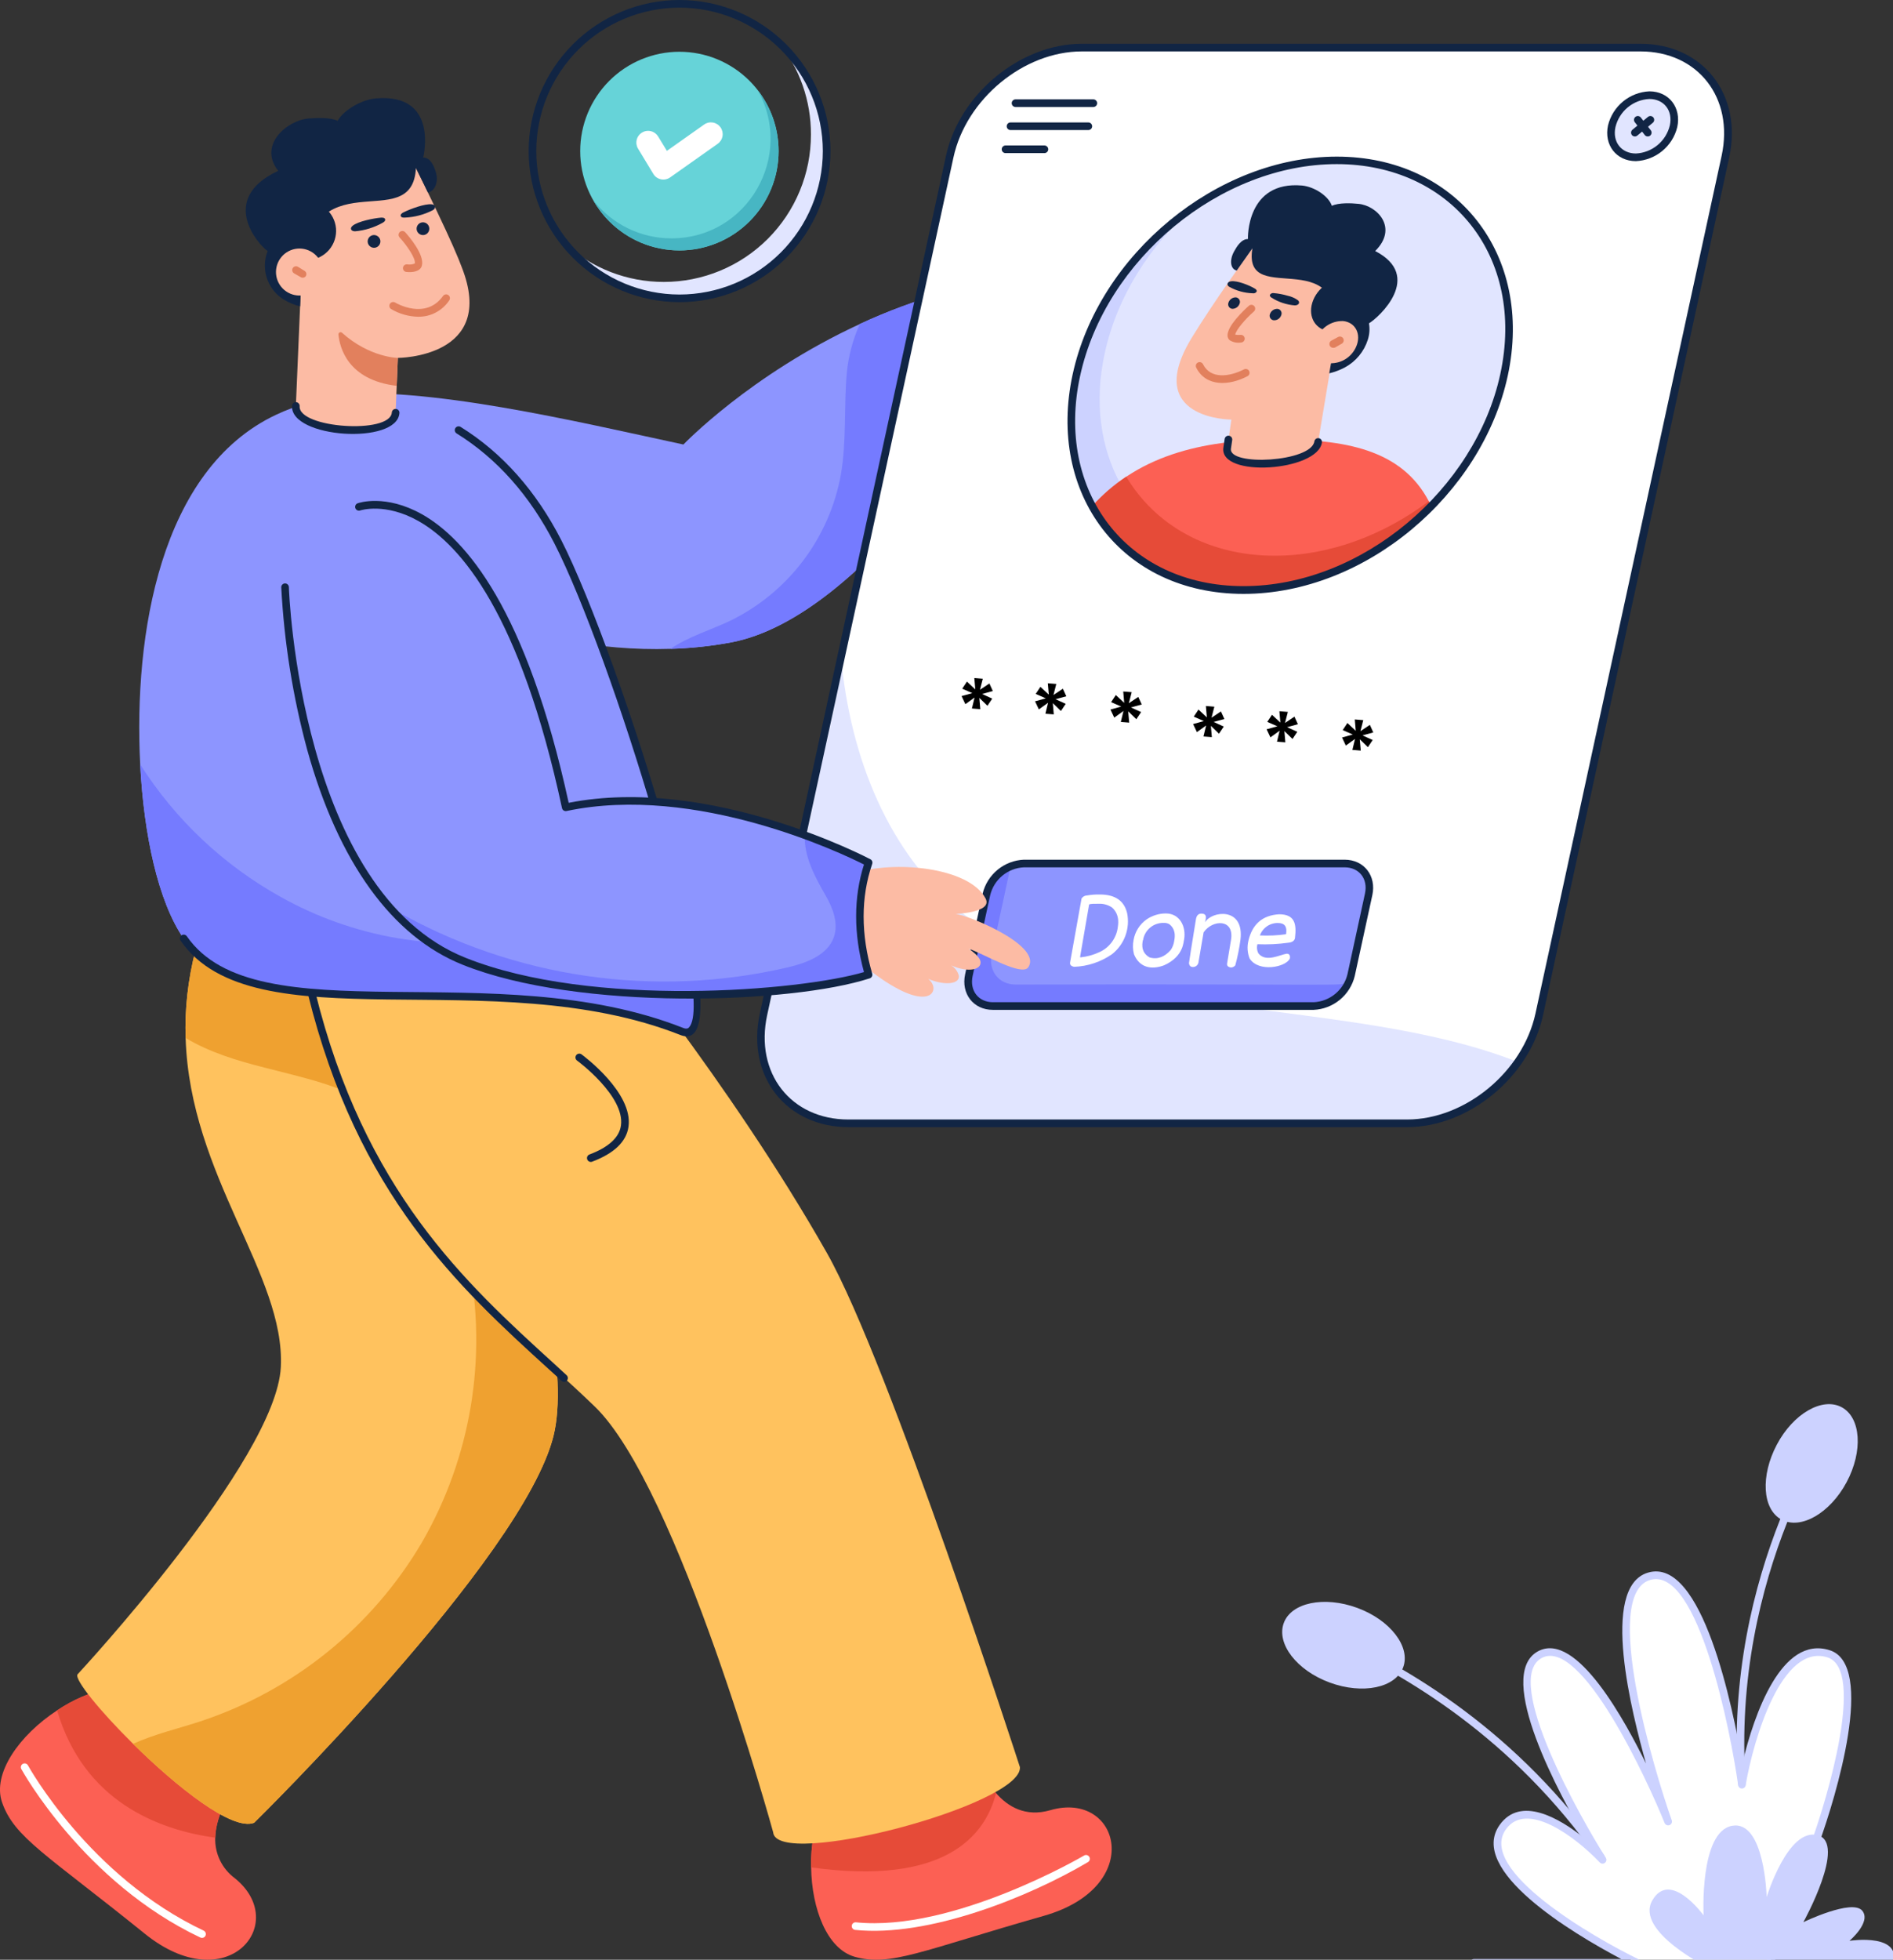
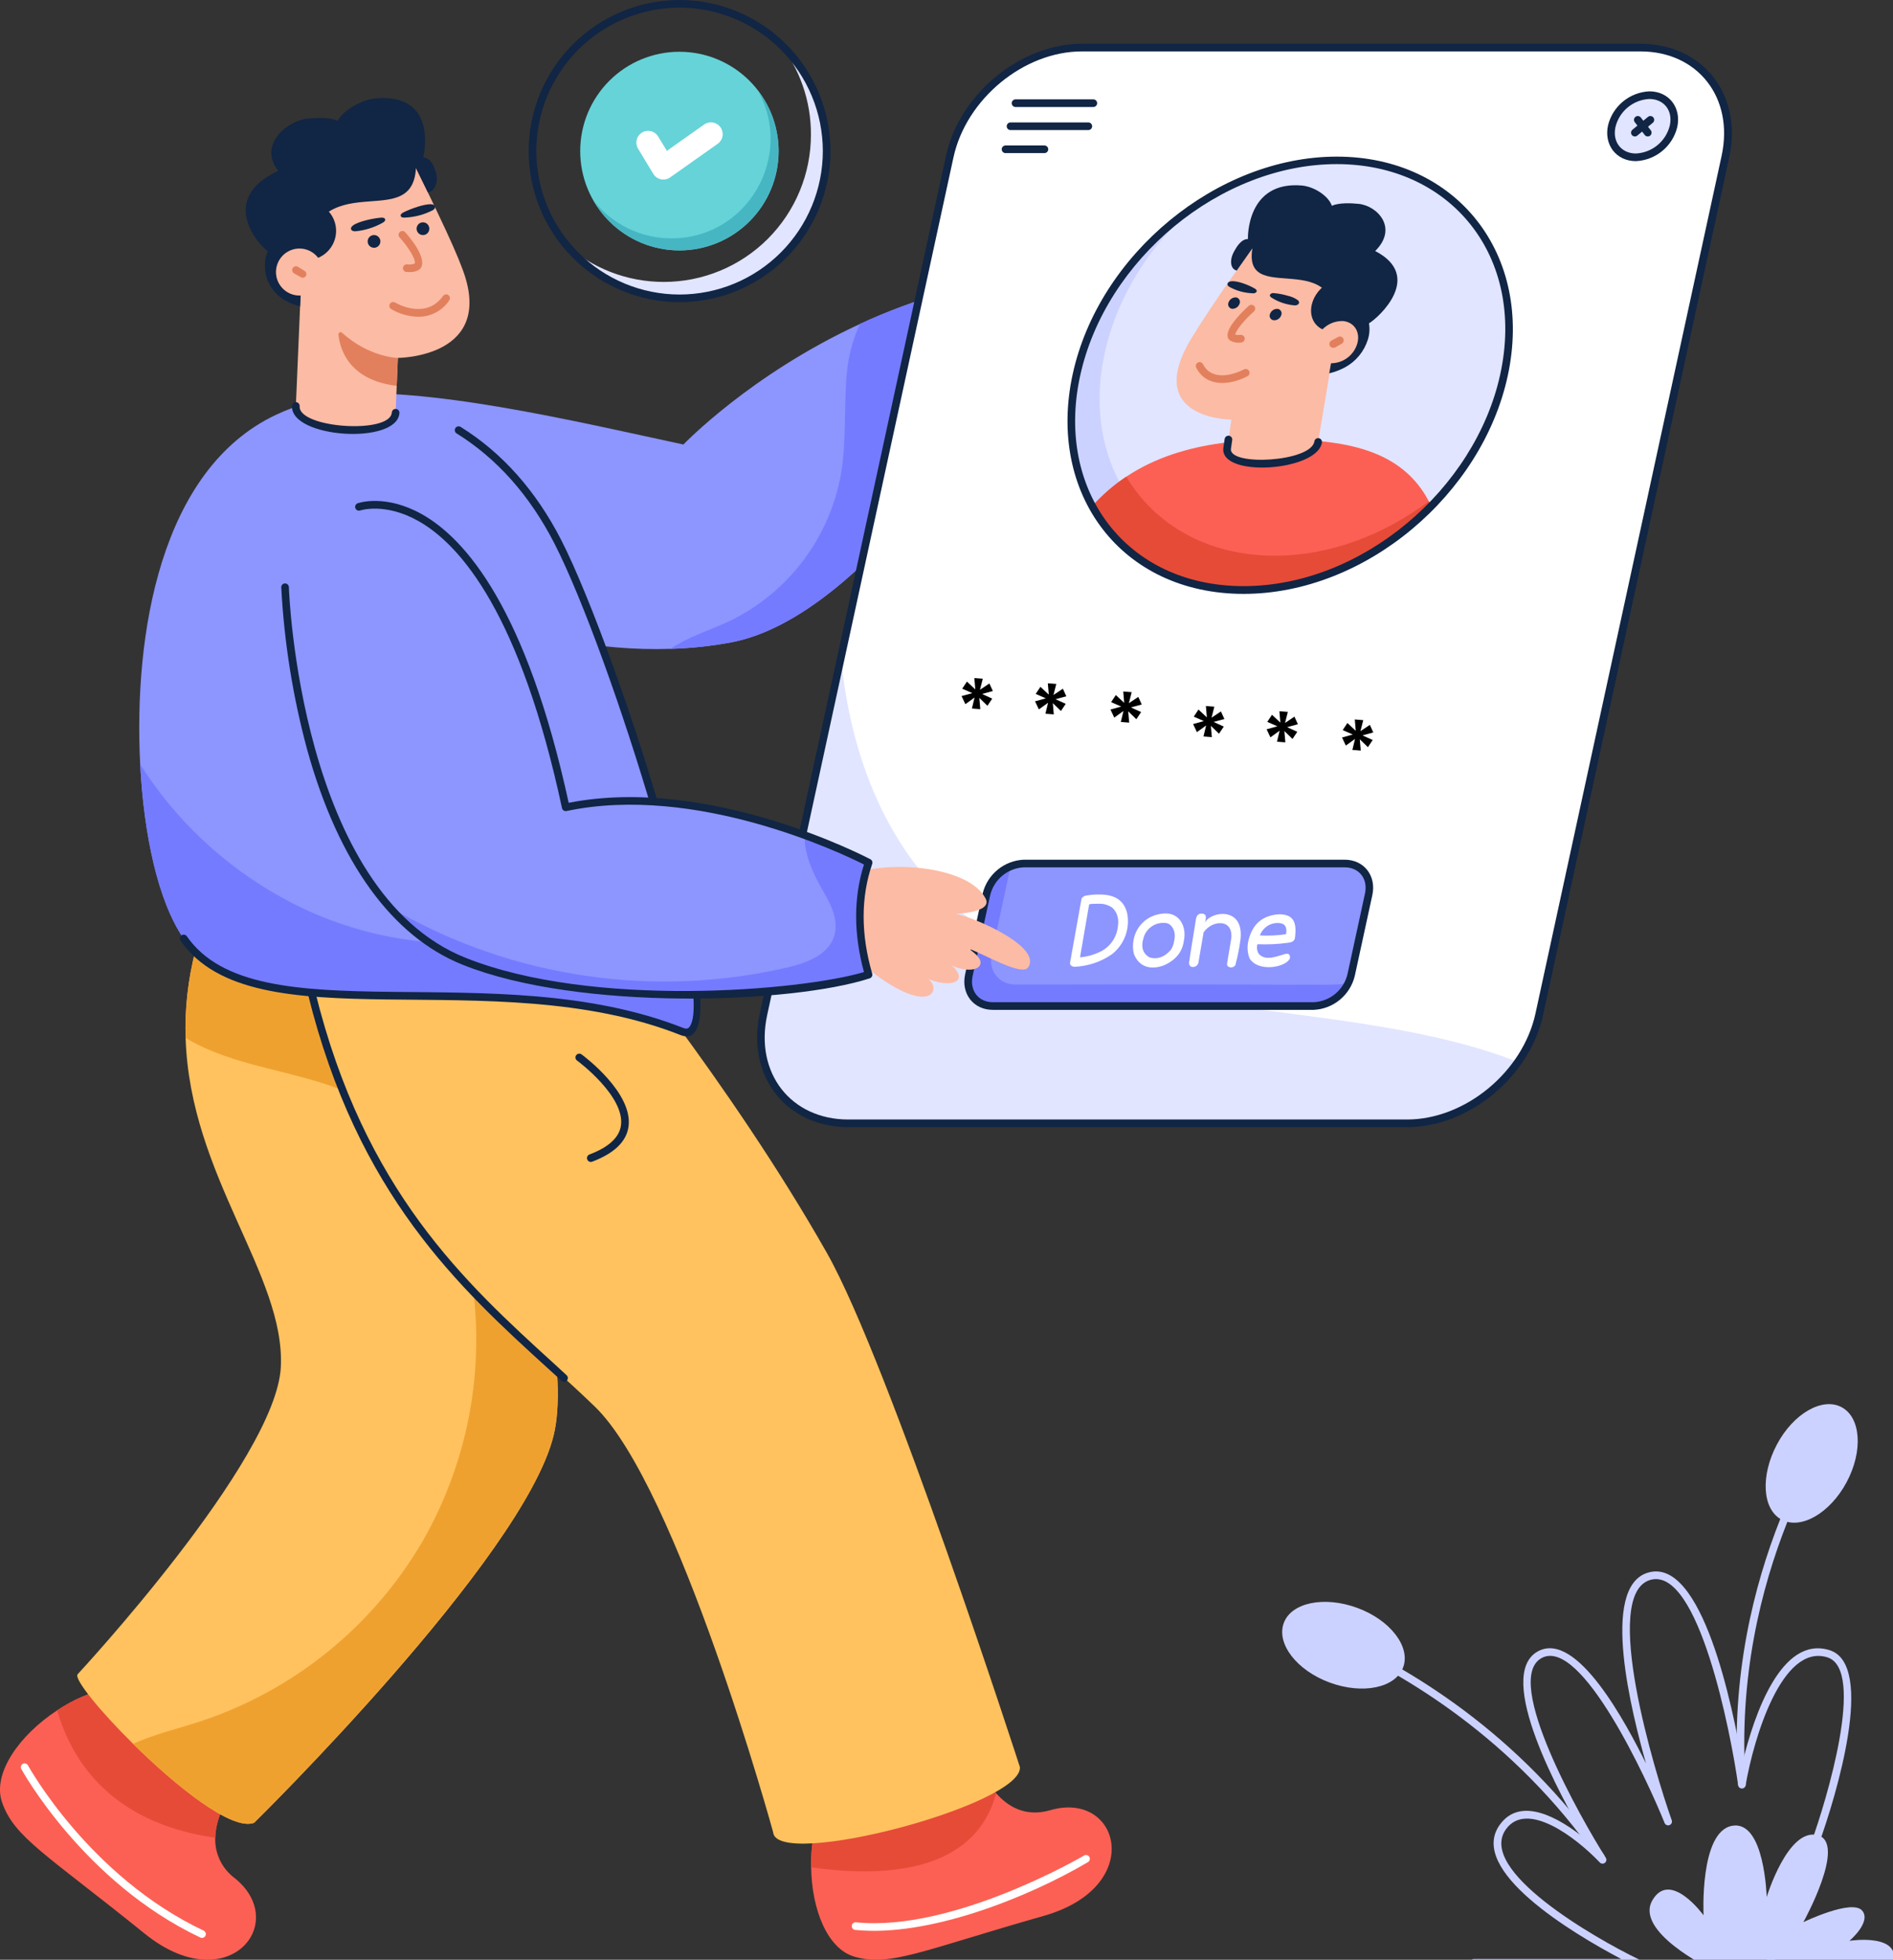
<svg xmlns="http://www.w3.org/2000/svg" width="375" height="388" viewBox="0 0 375 388" fill="none">
  <rect x="0" y="0" width="375" height="388" fill="#333333" stroke="none" />
  <g clip-path="url(#clip0_1287_3579)">
    <path d="M199.398 75.376C199.398 75.376 172.187 122.178 144.643 127.223C140.74 127.938 136.788 128.353 132.821 128.464C103.978 129.409 79.011 115.697 79.011 115.697L65.625 78.175C84.159 76.269 114.068 83.424 135.384 88.007C135.384 88.007 148.634 74.151 170.335 64.152C175.841 61.602 181.541 59.493 187.38 57.844C187.932 65.589 193.26 72.177 199.398 75.376Z" fill="#8D95FF" />
    <path d="M199.397 75.376C199.397 75.376 172.186 122.178 144.642 127.223C140.739 127.938 136.787 128.353 132.82 128.464C136.396 126.028 140.681 124.78 144.612 122.92C150.29 120.16 155.238 116.099 159.055 111.067C162.871 106.036 165.448 100.174 166.577 93.96C167.719 87.334 167.159 80.535 167.749 73.826C168.076 70.477 168.95 67.204 170.334 64.137C175.84 61.587 181.539 59.478 187.379 57.829C187.93 65.589 193.259 72.177 199.397 75.376Z" fill="#757BFF" />
    <path d="M169.261 387.395C176.351 389.452 182.73 386.139 206.774 379.31C227.054 373.539 221.816 354.404 208.067 358.389C203.108 359.827 199.601 357.633 197.318 355.016C195.793 353.215 194.604 351.152 193.811 348.928L163.055 356.937C161.381 360.983 160.572 365.334 160.682 369.712C160.81 378.016 163.871 385.822 169.261 387.395Z" fill="#FC6054" />
    <path d="M160.682 369.712C187.197 373.403 195.164 363.472 197.318 355.016C195.793 353.215 194.604 351.152 193.811 348.928L163.055 356.937C161.381 360.983 160.572 365.335 160.682 369.712Z" fill="#E64B38" />
    <path d="M169.405 382.093C169.207 382.072 169.025 381.974 168.899 381.819C168.773 381.665 168.713 381.467 168.732 381.269C168.741 381.169 168.77 381.072 168.817 380.984C168.864 380.896 168.928 380.818 169.006 380.755C169.083 380.691 169.172 380.644 169.268 380.615C169.364 380.587 169.464 380.577 169.563 380.588C188.74 382.57 214.5 367.518 214.757 367.367C214.929 367.265 215.135 367.235 215.329 367.285C215.523 367.335 215.69 367.459 215.792 367.632C215.894 367.804 215.924 368.01 215.874 368.205C215.825 368.399 215.7 368.566 215.528 368.668C203.676 375.664 183.902 383.583 169.405 382.093Z" fill="white" />
    <path d="M0.401 356.816C2.804 363.797 9.191 367.11 28.64 382.812C45.042 396.078 57.642 380.754 46.463 371.814C45.229 370.893 44.236 369.685 43.57 368.296C42.904 366.906 42.584 365.375 42.639 363.835C42.759 359.002 45.964 354.706 45.964 354.706L21.686 334.179C17.978 334.999 14.457 336.51 11.308 338.634C3.825 343.527 -1.549 351.136 0.401 356.816Z" fill="#FC6054" />
    <path d="M11.309 338.634C16.6 356.612 31.256 362.262 42.639 363.835C42.76 359.002 45.965 354.706 45.965 354.706L21.687 334.179C17.978 334.999 14.458 336.51 11.309 338.634Z" fill="#E64B38" />
    <path d="M39.697 383.606C16.613 372.707 4.338 350.463 4.217 350.236C4.123 350.061 4.101 349.855 4.158 349.663C4.215 349.472 4.345 349.311 4.519 349.215C4.695 349.121 4.901 349.1 5.092 349.156C5.283 349.213 5.444 349.343 5.54 349.518C5.661 349.737 17.717 371.557 40.347 382.237C40.527 382.323 40.666 382.478 40.732 382.666C40.799 382.855 40.788 383.062 40.703 383.243C40.617 383.424 40.464 383.564 40.275 383.632C40.087 383.701 39.879 383.691 39.697 383.606Z" fill="white" />
    <path d="M109.645 284.284C103.598 308.607 50.34 360.885 50.34 360.885C46.009 362.572 34.92 353.7 26.364 345.252C19.833 338.8 14.769 332.591 15.343 331.517C15.343 331.517 54.724 289.162 55.631 270.647C56.523 252.344 37.619 232.876 36.772 205.534C36.424 194.454 39.04 182.088 47.18 167.952L88.972 193.811C88.972 193.811 115.533 260.595 109.645 284.284Z" fill="#FFC25E" />
    <path d="M109.646 284.284C103.6 308.607 50.341 360.885 50.341 360.885C46.01 362.572 34.922 353.7 26.365 345.252C30.583 343.338 35.163 342.28 39.578 340.842C58.059 334.766 73.696 322.165 83.569 305.393C93.317 288.548 96.603 268.728 92.813 249.636C90.364 237.535 84.552 225.494 74.121 218.967C67.628 214.905 59.956 213.324 52.533 211.403C47.084 210.027 41.543 208.378 36.773 205.496C36.426 194.416 39.041 182.05 47.182 167.914L88.974 193.773C88.974 193.773 115.535 260.595 109.646 284.284Z" fill="#EFA130" />
    <path d="M118.18 182.284C118.18 182.284 144.575 214.156 163.819 248.086C176.17 269.891 202.043 349.858 202.043 349.858C202.633 357.331 153.751 370.234 153.162 362.761C153.162 362.761 134.356 294.426 117.832 278.483C96.714 258.062 66.434 238.45 58.119 177.361L118.18 182.284Z" fill="#FFC25E" />
    <path d="M111.762 273.589C111.248 273.589 111.255 273.309 108.791 271.146C90.99 254.953 70.809 236.589 60.975 196.7C60.927 196.506 60.958 196.3 61.062 196.128C61.165 195.957 61.333 195.833 61.527 195.785C61.721 195.737 61.927 195.768 62.098 195.872C62.27 195.975 62.393 196.143 62.441 196.337C72.169 235.78 92.162 253.977 109.804 270.027L112.268 272.296C112.373 272.4 112.445 272.532 112.476 272.677C112.506 272.821 112.494 272.972 112.44 273.109C112.386 273.247 112.293 273.366 112.173 273.451C112.052 273.536 111.909 273.584 111.762 273.589Z" fill="#112544" />
    <path d="M135.058 204.203C97.786 189.5 50.477 206.139 36.372 185.801C31.323 178.503 28.488 165.259 27.77 151.335C26.463 125.703 31.686 92.969 54.672 82.123C70.862 74.469 95.126 77.229 110.507 107.286C119.631 125.121 135.013 172.392 137.666 193.705C138.588 201.087 137.983 205.383 135.058 204.203Z" fill="#8D95FF" />
    <path d="M135.057 204.203C97.785 189.5 50.476 206.139 36.371 185.801C31.322 178.503 28.488 165.259 27.77 151.335C34.706 162.251 44.257 171.262 55.555 177.55C62.706 181.558 70.487 184.32 78.564 185.718C97.385 188.91 117.604 184.962 135.14 192.487C136.002 192.858 136.841 193.244 137.665 193.705C138.587 201.087 137.982 205.383 135.057 204.203Z" fill="#757BFF" />
    <path d="M134.786 204.914C97.575 190.226 50.189 207.069 35.767 186.232C35.654 186.068 35.609 185.865 35.645 185.668C35.68 185.471 35.792 185.296 35.956 185.181C36.038 185.123 36.13 185.083 36.228 185.061C36.326 185.039 36.427 185.037 36.525 185.055C36.623 185.072 36.717 185.109 36.801 185.163C36.885 185.218 36.958 185.288 37.015 185.37C50.771 205.232 98.081 188.796 135.353 203.522C136.109 203.817 136.381 203.522 136.502 203.401C142.05 197.275 121.082 129.598 109.85 107.642C104.975 98.119 98.444 90.768 90.447 85.806C90.362 85.754 90.289 85.685 90.231 85.604C90.173 85.523 90.132 85.432 90.109 85.335C90.087 85.238 90.084 85.137 90.1 85.039C90.117 84.941 90.152 84.847 90.205 84.763C90.257 84.678 90.326 84.605 90.407 84.547C90.488 84.489 90.579 84.447 90.676 84.425C90.773 84.402 90.874 84.399 90.972 84.416C91.07 84.432 91.164 84.468 91.248 84.52C99.479 89.633 106.191 97.181 111.195 106.953C122.639 129.333 148.664 210.397 134.786 204.914Z" fill="#112544" />
    <path d="M116.328 229.54C116.259 229.354 116.267 229.147 116.349 228.966C116.431 228.785 116.581 228.643 116.767 228.572C120.546 227.15 122.678 225.214 123.01 222.832C123.819 217.015 114.408 210.027 114.31 209.974C114.23 209.915 114.161 209.842 114.109 209.757C114.057 209.672 114.023 209.577 114.007 209.479C113.992 209.381 113.996 209.28 114.019 209.183C114.043 209.087 114.085 208.995 114.144 208.915C114.202 208.834 114.276 208.766 114.361 208.714C114.446 208.662 114.54 208.627 114.638 208.612C114.737 208.596 114.837 208.6 114.934 208.624C115.031 208.647 115.122 208.69 115.202 208.749C115.625 209.059 125.437 216.35 124.507 223.051C124.099 226.031 121.672 228.345 117.296 230.002C117.202 230.035 117.103 230.05 117.003 230.045C116.904 230.04 116.806 230.015 116.716 229.972C116.626 229.929 116.546 229.869 116.479 229.795C116.413 229.721 116.361 229.634 116.328 229.54Z" fill="#112544" />
    <path d="M58.61 80.376L59.661 55.644L59.616 50.765C62.972 49.827 58.013 42.657 58.051 39.125C60.084 37.529 68.633 39.08 68.414 36.304C68.354 35.628 68.209 34.962 67.983 34.322C68.752 34.424 69.53 34.441 70.304 34.375C72.386 34.241 74.365 33.416 75.927 32.031C76.344 32.737 76.952 33.312 77.681 33.688C78.41 34.063 79.23 34.226 80.047 34.156C80.897 34.085 81.707 33.764 82.375 33.233C82.375 33.233 85.632 39.761 88.331 45.607C89.299 47.687 90.19 49.699 90.84 51.287C91.09 51.885 91.286 52.429 91.468 52.891C98.558 70.838 78.815 70.861 78.815 70.861L78.369 81.715C78.006 87.1 58.248 85.761 58.61 80.376Z" fill="#FCBBA4" />
    <path d="M57.854 80.323C57.868 80.123 57.96 79.938 58.11 79.806C58.26 79.674 58.456 79.607 58.656 79.619C58.855 79.633 59.041 79.725 59.172 79.875C59.304 80.025 59.371 80.222 59.358 80.421C59.064 84.778 77.326 86.018 77.62 81.662C77.634 81.462 77.726 81.276 77.876 81.144C78.026 81.013 78.222 80.946 78.421 80.958C78.521 80.965 78.618 80.991 78.707 81.035C78.796 81.08 78.876 81.141 78.941 81.217C79.006 81.292 79.056 81.379 79.088 81.474C79.119 81.568 79.132 81.668 79.124 81.767C78.694 88.151 57.416 86.767 57.854 80.323Z" fill="#112544" />
    <path d="M66.879 23.93C68.111 21.737 71.701 19.718 74.438 19.483C86.977 18.394 83.886 31.032 83.833 31.191C85.277 31.191 85.919 32.817 86.29 33.914C86.955 35.881 86.222 37.832 84.778 38.112L82.397 33.233C81.679 47.309 60.568 29.913 59.66 55.629L59.449 60.658C58.335 60.379 57.268 59.938 56.282 59.35C55.22 58.71 54.325 57.829 53.668 56.777C53.011 55.726 52.612 54.534 52.502 53.299C52.389 52.077 52.568 50.846 53.024 49.706C51.112 48.421 43.198 39.36 55.118 33.823C51.066 28.718 56.879 23.825 61.089 23.462C62.722 23.333 65.564 23.22 66.879 23.93Z" fill="#112544" />
    <path d="M75.345 47.626C75.388 47.958 75.298 48.293 75.096 48.56C74.894 48.826 74.595 49.001 74.264 49.048C73.932 49.092 73.597 49.002 73.331 48.8C73.065 48.597 72.89 48.298 72.843 47.967C72.799 47.635 72.889 47.3 73.091 47.034C73.293 46.767 73.593 46.592 73.924 46.545C74.255 46.502 74.59 46.591 74.856 46.794C75.122 46.996 75.298 47.295 75.345 47.626Z" fill="#112544" />
    <path d="M75.489 43.088C75.799 43.088 76.2 43.088 76.29 43.406C76.381 43.724 76.064 43.958 75.791 44.109C74.114 45.051 72.257 45.626 70.342 45.796C69.51 45.796 69.231 45.176 69.888 44.669C70.962 43.822 73.97 43.217 75.489 43.088Z" fill="#112544" />
    <path d="M85.042 45.168C85.071 45.501 84.968 45.832 84.754 46.089C84.54 46.345 84.233 46.507 83.9 46.537C83.567 46.565 83.236 46.459 82.98 46.244C82.724 46.029 82.563 45.721 82.532 45.388C82.518 45.222 82.536 45.056 82.586 44.897C82.636 44.739 82.716 44.592 82.823 44.465C82.93 44.338 83.06 44.233 83.208 44.156C83.355 44.08 83.516 44.033 83.681 44.019C84.014 43.992 84.344 44.097 84.599 44.312C84.853 44.528 85.013 44.836 85.042 45.168Z" fill="#112544" />
    <path d="M79.902 42.06C79.622 42.203 79.305 42.446 79.38 42.748C79.456 43.051 79.864 43.104 80.174 43.081C82.099 43.007 83.985 42.514 85.7 41.636C86.455 41.235 86.327 40.524 85.495 40.449C84.135 40.313 81.263 41.371 79.902 42.06Z" fill="#112544" />
    <path d="M66.561 45.214C66.625 45.972 66.539 46.736 66.308 47.461C66.076 48.187 65.704 48.859 65.213 49.44C64.721 50.021 64.12 50.499 63.443 50.847C62.767 51.196 62.028 51.407 61.27 51.469C59.744 51.601 58.229 51.121 57.056 50.135C55.884 49.15 55.151 47.739 55.019 46.212C54.955 45.453 55.041 44.69 55.272 43.965C55.503 43.239 55.875 42.567 56.367 41.986C56.858 41.405 57.46 40.926 58.136 40.578C58.813 40.23 59.551 40.019 60.31 39.957C61.835 39.825 63.351 40.305 64.523 41.29C65.695 42.276 66.428 43.687 66.561 45.214Z" fill="#112544" />
    <path d="M63.954 53.458C64.007 54.067 63.939 54.68 63.755 55.263C63.571 55.846 63.274 56.386 62.881 56.854C62.487 57.322 62.006 57.708 61.464 57.989C60.922 58.271 60.329 58.443 59.721 58.495C58.492 58.6 57.272 58.213 56.329 57.419C55.385 56.625 54.794 55.489 54.687 54.26C54.582 53.03 54.969 51.809 55.762 50.865C56.556 49.921 57.691 49.33 58.92 49.222C59.528 49.169 60.141 49.237 60.724 49.421C61.306 49.605 61.846 49.903 62.314 50.296C62.781 50.69 63.167 51.171 63.448 51.714C63.73 52.256 63.901 52.849 63.954 53.458Z" fill="#FCBBA4" />
    <path d="M80.499 53.843C80.4 53.833 80.304 53.803 80.217 53.756C80.13 53.709 80.053 53.644 79.99 53.567C79.928 53.49 79.881 53.401 79.853 53.306C79.825 53.21 79.816 53.11 79.826 53.011C79.837 52.913 79.866 52.817 79.914 52.73C79.961 52.642 80.025 52.565 80.102 52.502C80.18 52.44 80.268 52.393 80.364 52.365C80.459 52.337 80.559 52.328 80.658 52.338C81.167 52.422 81.69 52.365 82.169 52.172C82.419 51.196 80.537 48.496 79.146 46.999C79.012 46.85 78.942 46.654 78.952 46.455C78.962 46.255 79.051 46.067 79.199 45.932C79.272 45.865 79.359 45.812 79.453 45.779C79.547 45.745 79.647 45.73 79.746 45.735C79.846 45.739 79.944 45.764 80.034 45.807C80.124 45.85 80.205 45.911 80.272 45.985C80.922 46.704 84.165 50.425 83.568 52.611C83.243 53.783 81.678 53.972 80.499 53.843Z" fill="#E2805D" />
    <path d="M82.821 62.708C80.945 62.67 79.109 62.149 77.492 61.195C77.323 61.092 77.201 60.926 77.153 60.733C77.105 60.541 77.135 60.337 77.235 60.166C77.285 60.08 77.352 60.005 77.431 59.945C77.51 59.885 77.6 59.84 77.697 59.815C77.793 59.79 77.893 59.784 77.992 59.797C78.09 59.811 78.185 59.844 78.271 59.894C78.513 60.045 84.318 63.411 87.764 58.601C87.88 58.438 88.055 58.327 88.252 58.293C88.449 58.259 88.651 58.304 88.815 58.419C88.896 58.477 88.965 58.551 89.018 58.635C89.071 58.72 89.106 58.814 89.122 58.913C89.138 59.011 89.135 59.112 89.112 59.209C89.089 59.306 89.047 59.397 88.989 59.478C88.313 60.49 87.394 61.316 86.317 61.88C85.239 62.445 84.037 62.729 82.821 62.708Z" fill="#E2805D" />
    <path d="M59.578 54.872L58.247 54.116C58.162 54.064 58.088 53.996 58.029 53.915C57.971 53.834 57.929 53.743 57.906 53.646C57.882 53.549 57.879 53.448 57.894 53.35C57.91 53.251 57.945 53.157 57.998 53.072C58.05 52.987 58.119 52.914 58.2 52.856C58.281 52.798 58.372 52.757 58.469 52.734C58.566 52.712 58.666 52.709 58.765 52.725C58.863 52.742 58.957 52.777 59.041 52.83L60.341 53.632C60.51 53.738 60.63 53.906 60.675 54.1C60.72 54.294 60.687 54.498 60.583 54.668C60.472 54.822 60.306 54.929 60.12 54.967C59.934 55.005 59.74 54.971 59.578 54.872Z" fill="#E2805D" />
    <path d="M78.814 70.861C78.814 70.861 73.228 70.8 67.748 65.877C67.684 65.82 67.605 65.784 67.521 65.773C67.437 65.762 67.351 65.777 67.275 65.815C67.2 65.853 67.137 65.914 67.096 65.988C67.055 66.063 67.037 66.148 67.045 66.232C67.294 68.804 68.889 75.255 78.594 76.39L78.814 70.861Z" fill="#E2805D" />
    <path d="M188.136 31.017L151.265 200.845C148.679 212.765 156.2 222.438 168.067 222.438H278.764C290.593 222.438 302.347 212.795 304.94 200.845L341.811 31.055C344.403 19.135 336.875 9.462 325.008 9.462H214.319C202.444 9.424 190.728 19.098 188.136 31.017Z" fill="white" />
    <path d="M166.609 130.173L151.265 200.845C148.679 212.765 156.2 222.438 168.067 222.438H278.764C287.26 222.438 295.688 217.477 300.737 210.284C266.504 196.776 218.831 203.605 190.6 180.734C176.012 168.875 168.483 150.17 166.609 130.173Z" fill="#E1E5FF" />
    <path d="M213.2 74.28C208.09 97.824 223.026 116.824 246.322 116.824C269.754 116.824 292.83 97.688 297.91 74.28C302.989 50.871 288.189 31.736 264.795 31.736C241.401 31.736 218.325 50.788 213.2 74.28Z" fill="#E1E5FF" />
    <path d="M213.2 74.28C208.09 97.824 223.026 116.824 246.322 116.824C258.514 116.824 270.638 111.643 280.147 103.353C259.383 117.398 232.746 115.455 221.99 95.865C218.052 88.688 216.699 79.695 218.846 69.938C221.288 58.707 227.833 48.496 236.564 40.888C225.082 48.678 216.163 60.749 213.2 74.28Z" fill="#CCD2FF" />
    <path d="M278.764 223.157H168.075C155.853 223.157 147.803 213.196 150.524 200.648L187.395 30.858C190.056 18.621 202.134 8.668 214.319 8.668H325.008C337.238 8.668 345.273 18.644 342.551 31.176L305.68 200.966C303.027 213.203 290.949 223.157 278.764 223.157ZM214.319 10.18C202.807 10.18 191.386 19.597 188.876 31.176L151.975 200.966C149.473 212.5 156.714 221.644 168.045 221.644H278.734C290.246 221.644 301.659 212.228 304.176 200.648L341.047 30.858C343.549 19.324 336.308 10.18 324.978 10.18H214.319Z" fill="#112544" />
    <path d="M195.398 177.073L191.929 193.062C191.173 196.443 193.32 199.181 196.683 199.181H260.229C261.961 199.103 263.62 198.464 264.958 197.36C266.295 196.257 267.238 194.748 267.644 193.062L271.121 177.073C271.877 173.7 269.723 170.962 266.359 170.962H202.813C201.083 171.04 199.424 171.677 198.087 172.779C196.749 173.882 195.806 175.388 195.398 177.073Z" fill="#8D95FF" />
    <path d="M195.392 177.073L191.922 193.062C191.166 196.435 193.328 199.181 196.684 199.181H260.23C261.709 199.116 263.141 198.641 264.367 197.811C265.594 196.981 266.566 195.826 267.176 194.476C264.954 195.324 267.826 194.771 201.212 194.93C197.856 194.93 195.717 192.192 196.458 188.812C200.131 172.112 199.844 172.611 200.396 171.416C199.168 171.887 198.073 172.647 197.201 173.632C196.33 174.616 195.71 175.797 195.392 177.073Z" fill="#757BFF" />
    <path d="M319.278 24.997C318.522 28.393 320.684 31.146 324.07 31.146C325.811 31.067 327.48 30.425 328.825 29.316C330.17 28.208 331.12 26.692 331.53 24.997C332.286 21.593 330.124 18.84 326.738 18.84C324.996 18.919 323.327 19.562 321.981 20.673C320.636 21.783 319.687 23.3 319.278 24.997Z" fill="#E1E5FF" />
    <path d="M256.519 91.607C253.057 91.345 249.837 89.731 247.554 87.115C247.35 86.88 246.889 87.115 246.851 87.44C246.564 89.754 246.738 95.57 255.241 96.599L256.519 91.607Z" fill="#E2805D" />
    <path d="M216.375 100.207C221.923 110.319 232.671 116.846 246.345 116.846C260.019 116.846 273.556 110.342 283.519 100.207C278.522 89.467 267.532 87.016 253.586 87.016C239.641 87.016 226.05 89.467 216.375 100.207Z" fill="#FC6054" />
    <path d="M216.375 100.207C221.923 110.319 232.671 116.846 246.345 116.846C260.019 116.846 273.556 110.342 283.519 100.207C283.367 99.874 283.209 99.556 283.042 99.239C274.1 105.947 263.344 110.024 252.528 110.024C239.3 110.024 228.801 103.928 223.11 94.376C220.628 96.028 218.365 97.987 216.375 100.207Z" fill="#E64B38" />
    <path d="M261.121 87.5L264.145 69.348L265.142 64.947C262.316 64.099 268.166 57.633 268.831 54.449C267.319 53.004 259.307 54.411 260.071 51.9C260.255 51.278 260.509 50.68 260.826 50.115C260.13 50.208 259.425 50.226 258.725 50.168C256.975 50.09 255.326 49.33 254.129 48.05C253.647 48.677 253.021 49.178 252.304 49.512C251.587 49.845 250.8 50 250.01 49.964C249.298 49.914 248.626 49.62 248.105 49.132C247.039 50.644 240.32 59.932 236.087 66.868C226.193 83.061 243.933 83.076 243.933 83.076L243.109 88.703C242.376 93.574 260.396 92.364 261.121 87.5Z" fill="#FCBBA4" />
    <path d="M242.353 88.597L242.603 86.903C242.633 86.706 242.739 86.528 242.899 86.409C243.059 86.29 243.26 86.239 243.457 86.268C243.655 86.296 243.835 86.401 243.955 86.562C244.075 86.722 244.127 86.924 244.099 87.122L243.85 88.824C243.321 92.356 259.768 91.479 260.373 87.387C260.388 87.289 260.422 87.194 260.473 87.109C260.525 87.024 260.592 86.949 260.672 86.89C260.752 86.831 260.843 86.789 260.94 86.765C261.036 86.741 261.137 86.737 261.235 86.752C261.333 86.766 261.428 86.8 261.513 86.852C261.598 86.903 261.672 86.971 261.731 87.051C261.79 87.131 261.833 87.222 261.856 87.319C261.88 87.415 261.885 87.516 261.87 87.614C261.016 93.317 241.439 94.693 242.353 88.597Z" fill="#112544" />
    <path d="M263.843 40.751C263.163 38.77 260.336 36.97 257.947 36.735C246.889 35.752 247.199 47.157 247.214 47.324C245.907 47.324 245.015 48.791 244.47 49.782C243.488 51.552 243.767 53.314 244.999 53.564L248.099 49.162C245.982 61.883 268.348 46.136 264.115 69.379L263.322 73.917C264.403 73.655 265.446 73.259 266.428 72.737C268.592 71.568 270.217 69.605 270.963 67.261C271.3 66.214 271.378 65.1 271.19 64.016C273.163 62.852 282.067 54.683 272.422 49.699C277.063 45.1 272.793 40.683 269.089 40.358C267.698 40.207 265.166 40.108 263.843 40.751Z" fill="#112544" />
    <path d="M251.597 62.125C251.536 62.253 251.507 62.393 251.51 62.535C251.514 62.676 251.55 62.814 251.617 62.939C251.684 63.063 251.78 63.17 251.896 63.251C252.012 63.332 252.145 63.384 252.285 63.404C252.609 63.434 252.933 63.355 253.207 63.18C253.481 63.004 253.689 62.742 253.797 62.435C253.857 62.307 253.887 62.167 253.883 62.025C253.88 61.883 253.843 61.744 253.776 61.619C253.709 61.494 253.614 61.387 253.498 61.305C253.382 61.224 253.249 61.17 253.109 61.15C252.786 61.129 252.464 61.212 252.192 61.388C251.92 61.564 251.711 61.822 251.597 62.125Z" fill="#112544" />
    <path d="M252.353 58.034C252.213 58.005 252.067 58.017 251.933 58.068C251.799 58.119 251.683 58.206 251.597 58.321C251.461 58.586 251.695 58.82 251.914 58.949C253.296 59.817 254.868 60.336 256.495 60.462C257.251 60.462 257.614 59.902 257.122 59.448C256.51 59.008 255.812 58.702 255.074 58.548C254.187 58.285 253.275 58.112 252.353 58.034Z" fill="#112544" />
    <path d="M243.358 59.909C243.306 60.04 243.284 60.181 243.296 60.321C243.308 60.461 243.352 60.596 243.426 60.716C243.499 60.836 243.6 60.937 243.719 61.011C243.839 61.085 243.974 61.13 244.114 61.142C244.434 61.146 244.748 61.047 245.008 60.861C245.269 60.675 245.464 60.41 245.565 60.106C245.618 59.975 245.639 59.835 245.627 59.694C245.615 59.554 245.571 59.419 245.498 59.299C245.424 59.179 245.324 59.078 245.204 59.004C245.084 58.93 244.949 58.885 244.809 58.873C244.489 58.87 244.176 58.968 243.915 59.154C243.654 59.341 243.459 59.605 243.358 59.909Z" fill="#112544" />
    <path d="M248.588 57.141C248.807 57.27 249.049 57.489 248.921 57.761C248.837 57.879 248.721 57.969 248.587 58.023C248.453 58.077 248.307 58.091 248.165 58.064C246.521 58.016 244.912 57.57 243.478 56.763C242.904 56.392 243.138 55.757 243.894 55.689C245.088 55.53 247.447 56.453 248.588 57.141Z" fill="#112544" />
    <path d="M259.957 59.947C259.088 62.821 260.652 65.34 263.457 65.589C266.261 65.839 269.231 63.714 270.101 60.847C270.97 57.981 269.398 55.455 266.601 55.205C263.804 54.955 260.819 57.088 259.957 59.947Z" fill="#112544" />
    <path d="M260.682 67.382C259.987 69.696 261.241 71.731 263.501 71.92C264.688 71.955 265.853 71.601 266.82 70.912C267.786 70.222 268.5 69.234 268.853 68.1C269.556 65.794 268.294 63.759 266.041 63.562C264.854 63.529 263.689 63.884 262.722 64.573C261.754 65.263 261.038 66.249 260.682 67.382Z" fill="#FCBBA4" />
    <path d="M243.609 67.367C243.479 67.259 243.374 67.125 243.298 66.974C243.223 66.823 243.179 66.658 243.17 66.489C243.065 64.561 246.383 61.445 247.396 60.537C247.545 60.404 247.741 60.336 247.941 60.347C248.141 60.358 248.328 60.448 248.462 60.598C248.595 60.747 248.663 60.943 248.652 61.143C248.64 61.343 248.55 61.531 248.401 61.664C246.678 63.177 244.856 65.317 244.69 66.255C245.035 66.326 245.39 66.342 245.74 66.3C245.839 66.29 245.939 66.299 246.034 66.327C246.13 66.355 246.218 66.402 246.296 66.465C246.373 66.527 246.437 66.604 246.484 66.692C246.532 66.779 246.561 66.875 246.572 66.974C246.582 67.072 246.573 67.172 246.545 67.268C246.517 67.363 246.47 67.452 246.408 67.529C246.345 67.606 246.268 67.67 246.181 67.718C246.094 67.765 245.998 67.795 245.899 67.805C245.108 67.946 244.292 67.79 243.609 67.367Z" fill="#E2805D" />
    <path d="M236.964 72.782C236.92 72.693 236.894 72.596 236.888 72.496C236.882 72.397 236.895 72.297 236.928 72.203C236.96 72.109 237.011 72.022 237.076 71.948C237.142 71.873 237.222 71.812 237.312 71.769C237.491 71.682 237.698 71.671 237.886 71.736C238.074 71.801 238.229 71.938 238.317 72.117C239.829 75.142 243.608 74.575 246.428 73.138C246.605 73.044 246.812 73.025 247.003 73.085C247.195 73.145 247.355 73.278 247.448 73.455C247.541 73.633 247.56 73.84 247.501 74.032C247.441 74.223 247.308 74.383 247.131 74.476C243.54 76.382 238.899 76.632 236.964 72.782Z" fill="#E2805D" />
    <path d="M264.106 68.864C263.97 68.865 263.836 68.828 263.719 68.759C263.602 68.69 263.506 68.59 263.441 68.471C263.393 68.384 263.363 68.288 263.352 68.189C263.341 68.09 263.35 67.99 263.378 67.894C263.406 67.798 263.453 67.709 263.516 67.632C263.578 67.554 263.656 67.49 263.743 67.442L265.066 66.724C265.153 66.676 265.248 66.645 265.347 66.634C265.446 66.623 265.546 66.631 265.641 66.658C265.736 66.686 265.826 66.732 265.903 66.793C265.981 66.855 266.046 66.932 266.094 67.019C266.142 67.106 266.172 67.202 266.183 67.301C266.193 67.4 266.184 67.501 266.156 67.596C266.128 67.692 266.082 67.781 266.019 67.858C265.956 67.936 265.879 68 265.792 68.047L264.469 68.804C264.355 68.854 264.23 68.874 264.106 68.864Z" fill="#E2805D" />
    <path d="M246.345 117.58C222.119 117.58 207.35 97.779 212.49 74.121C217.652 50.334 241.129 31.01 264.818 31.01C288.507 31.01 303.904 50.334 298.673 74.446C293.571 97.938 270.464 117.58 246.345 117.58ZM264.818 32.492C241.802 32.492 218.99 51.31 213.964 74.446C209.02 97.204 223.14 116.045 246.345 116.045C269.845 116.045 292.264 96.803 297.199 74.098C302.279 50.72 287.373 32.492 264.818 32.492Z" fill="#112544" />
    <path d="M324.07 31.902C320.162 31.902 317.713 28.665 318.545 24.831C318.999 22.971 320.042 21.309 321.519 20.093C322.996 18.876 324.827 18.172 326.738 18.084C330.654 18.084 333.095 21.336 332.264 25.156C331.811 27.016 330.768 28.679 329.29 29.895C327.813 31.112 325.981 31.816 324.07 31.902ZM326.738 19.597C325.168 19.672 323.665 20.254 322.454 21.257C321.242 22.259 320.388 23.627 320.019 25.156C319.376 28.113 321.205 30.39 324.07 30.39C325.64 30.314 327.144 29.732 328.355 28.73C329.566 27.727 330.421 26.359 330.79 24.831C331.432 21.866 329.603 19.597 326.738 19.597Z" fill="#112544" />
    <path d="M323.283 26.744C323.22 26.667 323.173 26.578 323.144 26.483C323.115 26.388 323.105 26.288 323.115 26.189C323.125 26.09 323.154 25.994 323.201 25.906C323.248 25.818 323.312 25.741 323.389 25.678L326.458 23.144C326.535 23.081 326.623 23.033 326.719 23.004C326.814 22.975 326.914 22.965 327.013 22.975C327.112 22.985 327.208 23.015 327.296 23.062C327.383 23.109 327.461 23.173 327.524 23.25C327.649 23.405 327.708 23.603 327.689 23.801C327.669 23.999 327.572 24.182 327.418 24.309L324.349 26.842C324.273 26.906 324.185 26.954 324.09 26.983C323.995 27.013 323.895 27.024 323.796 27.014C323.697 27.005 323.601 26.977 323.513 26.93C323.425 26.884 323.347 26.821 323.283 26.744Z" fill="#112544" />
    <path d="M325.823 26.729L323.85 24.195C323.788 24.116 323.743 24.026 323.716 23.93C323.69 23.833 323.683 23.733 323.696 23.634C323.708 23.534 323.74 23.439 323.79 23.352C323.84 23.265 323.907 23.189 323.986 23.129C324.144 23.007 324.345 22.953 324.543 22.978C324.741 23.004 324.922 23.107 325.044 23.265L327.017 25.799C327.139 25.957 327.193 26.158 327.167 26.356C327.142 26.555 327.039 26.735 326.881 26.858C326.723 26.98 326.524 27.036 326.325 27.012C326.127 26.988 325.946 26.886 325.823 26.729Z" fill="#112544" />
    <path d="M216.586 21.185H201.174C200.973 21.185 200.781 21.105 200.639 20.963C200.498 20.822 200.418 20.629 200.418 20.429C200.418 20.228 200.498 20.036 200.639 19.894C200.781 19.752 200.973 19.672 201.174 19.672H216.586C216.786 19.672 216.979 19.752 217.12 19.894C217.262 20.036 217.342 20.228 217.342 20.429C217.342 20.629 217.262 20.822 217.12 20.963C216.979 21.105 216.786 21.185 216.586 21.185Z" fill="#112544" />
    <path d="M215.596 25.753H200.184C199.983 25.753 199.791 25.674 199.649 25.532C199.507 25.39 199.428 25.198 199.428 24.997C199.428 24.796 199.507 24.604 199.649 24.462C199.791 24.32 199.983 24.241 200.184 24.241H215.596C215.796 24.241 215.988 24.32 216.13 24.462C216.272 24.604 216.352 24.796 216.352 24.997C216.352 25.198 216.272 25.39 216.13 25.532C215.988 25.674 215.796 25.753 215.596 25.753Z" fill="#112544" />
    <path d="M206.896 30.314H199.193C198.993 30.314 198.801 30.234 198.659 30.092C198.517 29.951 198.438 29.758 198.438 29.558C198.438 29.357 198.517 29.165 198.659 29.023C198.801 28.881 198.993 28.801 199.193 28.801H206.896C207.096 28.801 207.288 28.881 207.43 29.023C207.572 29.165 207.652 29.357 207.652 29.558C207.652 29.758 207.572 29.951 207.43 30.092C207.288 30.234 207.096 30.314 206.896 30.314Z" fill="#112544" />
    <path d="M260.23 199.937H196.685C192.799 199.937 190.366 196.708 191.189 192.903L194.659 176.914C195.11 175.064 196.149 173.41 197.619 172.2C199.09 170.99 200.913 170.291 202.815 170.206H266.36C270.253 170.206 272.687 173.435 271.855 177.232L268.378 193.221C267.93 195.072 266.893 196.728 265.424 197.939C263.955 199.15 262.132 199.852 260.23 199.937ZM196.155 177.232L192.678 193.221C192.044 196.171 193.865 198.425 196.7 198.425H260.245C261.805 198.35 263.299 197.771 264.504 196.776C265.708 195.781 266.558 194.422 266.927 192.903L270.397 176.914C271.039 173.965 269.217 171.718 266.375 171.718H202.83C201.271 171.791 199.777 172.368 198.574 173.362C197.371 174.356 196.522 175.714 196.155 177.232Z" fill="#112544" />
    <path d="M217.871 177.096C220.895 177.096 222.699 178.329 223.283 180.794C223.583 182.291 223.463 183.842 222.936 185.274C222.409 186.706 221.496 187.965 220.298 188.91C218.083 190.45 215.472 191.319 212.777 191.413C212.172 191.292 211.908 191.005 211.983 190.559L214.251 177.905C214.366 177.717 214.527 177.562 214.719 177.453C214.911 177.345 215.127 177.287 215.347 177.285C216.18 177.141 217.026 177.078 217.871 177.096ZM213.956 189.5L214.069 189.538C215.306 189.412 216.514 189.085 217.645 188.57C218.647 188.149 219.523 187.475 220.185 186.612C220.848 185.75 221.275 184.731 221.424 183.653C221.424 183.389 222.014 181.256 220.32 179.69C219.516 179.139 218.55 178.872 217.577 178.934C217.282 178.934 215.785 178.881 215.747 179.115L213.956 189.5Z" fill="white" />
    <path d="M230.939 180.847C233.774 180.847 234.991 183.532 234.575 185.968C234.432 186.301 234.575 189.341 230.607 191.111C228.09 192.064 225.709 191.572 224.636 188.91C224.4 187.992 224.374 187.033 224.56 186.104C224.701 185.288 225.001 184.508 225.443 183.809C225.885 183.109 226.461 182.504 227.137 182.027C228.259 181.263 229.583 180.853 230.939 180.847ZM226.404 186.142C226.404 186.308 225.701 188.411 227.727 189.553C229.375 190.052 230.811 189.364 231.922 188.078C232.271 187.563 232.501 186.976 232.595 186.361C232.595 186.187 233.237 184.175 231.62 182.958C231.278 182.777 230.894 182.694 230.509 182.715C229.531 182.696 228.58 183.032 227.831 183.661C227.082 184.289 226.586 185.168 226.435 186.134L226.404 186.142Z" fill="white" />
    <path d="M237.984 180.878C239.42 180.878 238.695 182.247 238.74 182.579C239.972 180.378 246.488 179.463 245.739 186.006C245.509 187.731 245.166 189.439 244.711 191.118C244.608 191.249 244.477 191.355 244.328 191.429C244.179 191.504 244.016 191.545 243.85 191.549C243.253 191.466 242.996 191.179 243.094 190.695L243.85 186.157C244.606 181.861 240.214 182.005 238.43 184.591L237.395 190.642C237.33 190.882 237.185 191.093 236.985 191.24C236.784 191.387 236.539 191.461 236.291 191.451C235.86 191.451 235.603 191.202 235.535 190.695C235.535 190.518 235.999 187.594 236.926 181.921C237.054 181.241 237.425 180.878 237.984 180.878Z" fill="white" />
    <path d="M253.381 181.014C256.45 181.014 256.888 182.836 256.533 185.711C256.442 186.248 256.012 186.558 255.256 186.641C253.216 186.928 251.154 187.029 249.095 186.943C248.924 187.554 248.997 188.208 249.299 188.766C250.766 190.612 253.646 188.978 254.908 188.819C255.414 188.819 255.618 189.167 255.52 189.765C254.764 191.504 249.315 192.571 247.546 189.765C247.104 188.653 247.019 187.432 247.304 186.27C248.07 182.968 250.096 181.215 253.381 181.014ZM249.602 185.204C251.329 185.287 253.06 185.206 254.772 184.962V184.894C255.014 183.472 254.492 182.753 253.2 182.738C252.415 182.716 251.643 182.942 250.994 183.385C250.345 183.828 249.852 184.464 249.587 185.204H249.602Z" fill="white" />
    <path d="M203.699 191.504C206.722 186.966 189.957 180.439 189.057 180.991C189.103 180.915 196.737 180.764 195.24 177.89C192.036 171.726 177.16 170.191 168.785 172.989L169.904 190.385C170.72 190.544 173.509 193.508 178.014 195.853C184.953 199.453 186.125 195.528 183.887 193.811C187.425 195.271 190.206 194.741 189.934 193.145C189.71 192.304 189.168 191.583 188.423 191.134C191.9 192.646 194.469 191.981 194.235 190.377C194.122 189.621 193.162 188.683 191.847 187.806C195.014 188.902 202.444 193.38 203.699 191.504Z" fill="#FCBBA4" />
    <path d="M172.073 192.964C159.979 196.897 117.651 200.603 91.951 190.332C86.19 187.959 81.078 184.246 77.038 179.501C57.711 157.514 56.478 116.271 56.478 116.271L71.097 100.335C71.097 100.335 97.295 91.123 112.057 159.814C129.215 156.206 147.583 160.978 159.397 165.305C163.725 166.863 167.951 168.692 172.05 170.781C169.722 177.716 169.813 185.128 172.073 192.964Z" fill="#8D95FF" />
    <path d="M172.072 192.964C159.978 196.897 117.65 200.603 91.95 190.332C86.189 187.959 81.077 184.246 77.037 179.501C77.415 179.728 77.793 179.955 78.171 180.167C101.799 193.63 129.633 197.682 156.116 191.512C159.789 190.634 163.931 189.114 165.186 185.544C166.139 182.814 165.005 179.804 163.561 177.308C161.46 173.647 159.207 169.525 159.434 165.282C163.762 166.841 167.988 168.669 172.087 170.758C169.721 177.716 169.812 185.128 172.072 192.964Z" fill="#757BFF" />
    <path d="M91.664 191.012C77.673 185.423 67.023 170.705 60.855 148.438C58.01 137.925 56.287 127.14 55.715 116.264C55.715 116.063 55.794 115.871 55.936 115.729C56.078 115.587 56.27 115.508 56.471 115.508C56.671 115.508 56.863 115.587 57.005 115.729C57.147 115.871 57.227 116.063 57.227 116.264C57.227 116.869 59.419 176.551 92.223 189.628C117.31 199.657 158.565 196.186 171.151 192.457C169.08 184.856 169.08 177.693 171.151 171.159C166.782 168.958 137.938 155.147 112.231 160.57C112.134 160.591 112.033 160.593 111.935 160.575C111.837 160.557 111.744 160.52 111.66 160.466C111.577 160.412 111.505 160.342 111.448 160.26C111.392 160.177 111.352 160.085 111.331 159.988C103.092 121.649 91.324 107.929 82.903 103.164C76.305 99.435 71.407 101.046 71.354 101.062C71.165 101.127 70.959 101.115 70.779 101.029C70.599 100.942 70.46 100.788 70.394 100.6C70.328 100.412 70.34 100.205 70.427 100.025C70.513 99.845 70.667 99.706 70.855 99.64C71.082 99.556 76.373 97.772 83.569 101.803C92.231 106.658 104.287 120.522 112.654 158.944C140.772 153.43 172.111 169.956 172.428 170.122C172.586 170.208 172.709 170.347 172.774 170.515C172.839 170.682 172.843 170.868 172.783 171.038C170.516 177.648 170.516 184.962 172.783 192.767C172.838 192.956 172.817 193.158 172.726 193.332C172.634 193.505 172.479 193.637 172.292 193.697C156.857 198.72 114.65 200.225 91.664 191.012Z" fill="#112544" />
    <path d="M163.759 29.913C163.759 33.745 163.004 37.538 161.538 41.078C160.072 44.617 157.923 47.833 155.214 50.541C152.505 53.248 149.289 55.396 145.75 56.859C142.211 58.322 138.419 59.074 134.59 59.07C130.243 59.078 125.949 58.111 122.024 56.239C118.1 54.368 114.645 51.639 111.914 48.254C117.273 53.128 124.257 55.825 131.499 55.818C135.326 55.819 139.116 55.065 142.652 53.6C146.188 52.136 149.401 49.988 152.108 47.28C154.814 44.573 156.961 41.358 158.426 37.82C159.891 34.282 160.645 30.49 160.645 26.661C160.677 20 158.416 13.531 154.243 8.342C157.246 11.074 159.645 14.404 161.284 18.119C162.923 21.834 163.766 25.852 163.759 29.913Z" fill="#E1E5FF" />
    <path d="M134.589 59.826C126.669 59.808 119.078 56.65 113.481 51.043C107.883 45.436 104.735 37.838 104.725 29.913C104.733 21.987 107.881 14.388 113.479 8.781C119.077 3.174 126.668 0.016 134.589 0C142.52 -4.05072e-06 150.127 3.151 155.738 8.759C161.349 14.368 164.506 21.977 164.514 29.913C164.504 37.849 161.347 45.456 155.736 51.064C150.125 56.673 142.52 59.824 134.589 59.826ZM134.589 1.513C127.069 1.529 119.862 4.527 114.548 9.85C109.233 15.174 106.244 22.389 106.236 29.913C106.244 37.438 109.233 44.652 114.548 49.976C119.862 55.299 127.069 58.297 134.589 58.313C142.119 58.313 149.342 55.322 154.669 49.997C159.997 44.672 162.994 37.448 163.002 29.913C162.994 22.378 159.997 15.154 154.669 9.829C149.342 4.504 142.119 1.513 134.589 1.513Z" fill="#112544" />
    <path d="M154.243 29.913C154.243 35.129 152.172 40.13 148.486 43.818C144.801 47.506 139.802 49.578 134.59 49.578C129.378 49.578 124.379 47.506 120.694 43.818C117.008 40.13 114.938 35.129 114.938 29.913C114.938 24.698 117.008 19.696 120.694 16.008C124.379 12.32 129.378 10.248 134.59 10.248C139.802 10.248 144.801 12.32 148.486 16.008C152.172 19.696 154.243 24.698 154.243 29.913Z" fill="#66D3D8" />
    <path d="M154.241 29.913C154.241 35.129 152.171 40.13 148.485 43.818C144.8 47.506 139.801 49.578 134.589 49.578C131.116 49.582 127.705 48.662 124.705 46.913C121.705 45.164 119.223 42.649 117.514 39.624C119.349 41.984 121.699 43.892 124.385 45.203C127.071 46.514 130.021 47.193 133.009 47.188C148.187 47.188 157.401 30.79 150.107 17.88C152.785 21.318 154.24 25.553 154.241 29.913Z" fill="#47B6C3" />
    <path d="M129.434 34.451L126.41 29.452C126.249 29.192 126.142 28.903 126.093 28.602C126.044 28.3 126.055 27.992 126.125 27.695C126.195 27.398 126.323 27.118 126.502 26.87C126.68 26.622 126.906 26.413 127.166 26.252C127.426 26.091 127.715 25.983 128.017 25.934C128.319 25.885 128.627 25.896 128.925 25.966C129.223 26.037 129.503 26.165 129.752 26.344C130 26.523 130.21 26.748 130.371 27.009L132.109 29.868L139.487 24.657C139.737 24.479 140.019 24.353 140.318 24.285C140.617 24.217 140.926 24.209 141.228 24.261C141.53 24.313 141.818 24.424 142.077 24.588C142.336 24.752 142.56 24.965 142.737 25.216C143.093 25.722 143.234 26.348 143.129 26.958C143.024 27.568 142.682 28.111 142.177 28.468L132.752 35.124C132.493 35.307 132.199 35.435 131.889 35.5C131.579 35.565 131.258 35.566 130.948 35.503C130.637 35.44 130.342 35.315 130.082 35.134C129.822 34.953 129.601 34.72 129.434 34.451Z" fill="white" />
-     <path d="M350.601 388.588L359.671 364.582C359.671 364.582 372.022 330.464 362.203 327.401C350.2 323.665 345.06 353.215 345.06 353.215C345.06 353.215 338.749 308.455 326.662 312.062C314.576 315.67 330.442 360.612 330.442 360.612C330.442 360.612 314.931 322.167 305.014 327.582C295.098 332.998 317.456 368.198 317.456 368.198C317.456 368.198 303.541 353.616 297.713 361.693C290.215 372.093 324.312 388.588 324.312 388.588H291.953" fill="white" />
    <path d="M350.336 389.299C350.244 389.264 350.159 389.211 350.086 389.143C350.014 389.075 349.956 388.993 349.915 388.902C349.875 388.812 349.852 388.714 349.849 388.615C349.846 388.515 349.863 388.416 349.898 388.324L358.968 364.318C361.705 356.754 369.702 330.532 361.992 328.127C352.982 325.321 347.396 344.237 345.824 353.343C345.824 353.544 345.744 353.736 345.603 353.878C345.461 354.02 345.269 354.099 345.068 354.099C344.868 354.099 344.675 354.02 344.534 353.878C344.392 353.736 344.312 353.544 344.312 353.343C342.914 343.367 336.474 309.945 326.882 312.811C317.146 315.715 327.766 350.772 331.168 360.385C331.234 360.571 331.224 360.776 331.141 360.956C331.057 361.136 330.907 361.275 330.722 361.345C330.537 361.415 330.333 361.41 330.152 361.33C329.971 361.251 329.828 361.105 329.754 360.922C326.406 352.602 313.239 323.982 305.385 328.271C297.532 332.559 313.291 360.233 318.106 367.812C318.206 367.97 318.243 368.16 318.211 368.344C318.179 368.529 318.08 368.695 317.932 368.81C317.785 368.927 317.6 368.984 317.413 368.972C317.226 368.959 317.05 368.877 316.92 368.742C312.075 363.652 302.452 356.444 298.333 362.154C292.513 370.232 315.718 383.619 324.652 387.93C324.806 388.005 324.931 388.13 325.005 388.285C325.078 388.439 325.098 388.615 325.059 388.782C325.02 388.949 324.926 389.098 324.792 389.204C324.657 389.311 324.491 389.368 324.32 389.367H291.961C291.76 389.367 291.568 389.288 291.426 389.146C291.285 389.004 291.205 388.812 291.205 388.611C291.205 388.41 291.285 388.218 291.426 388.076C291.568 387.934 291.76 387.855 291.961 387.855H321.168C311.379 382.696 290.646 370.232 297.108 361.269C301.183 355.62 308.696 359.711 314.115 364.136C309.119 355.589 295.975 331.697 304.659 326.939C312.362 322.742 322.15 341.234 326.066 349.13C323.352 339.472 316.829 314.233 326.451 311.359C337.215 308.152 343.269 338.042 345.166 349.085C347.487 339.351 352.929 323.748 362.423 326.705C371.667 329.579 363.64 355.862 360.382 364.862L351.311 388.883C351.236 389.067 351.091 389.213 350.909 389.291C350.727 389.369 350.521 389.372 350.336 389.299Z" fill="#CCD2FF" />
    <path d="M338.659 389.7C338.659 389.7 323.784 382.424 327.321 376.252C330.859 370.081 337.473 379.202 337.473 379.202C337.473 379.202 336.649 362.661 343.119 361.481C349.589 360.301 349.975 375.587 349.975 375.587C349.975 375.587 354.162 361.821 360.058 363.334C365.954 364.847 357.246 380.556 357.246 380.556C357.246 380.556 366.906 375.889 368.909 378.287C370.761 380.556 366.369 384.254 366.369 384.254C366.369 384.254 377.753 382.469 374.737 389.677L338.659 389.7Z" fill="#CCD2FF" />
    <path d="M316.542 368.129C299.868 344.199 278.167 331.266 262.876 324.625C262.693 324.545 262.549 324.396 262.475 324.211C262.402 324.025 262.404 323.818 262.483 323.634C262.522 323.543 262.579 323.46 262.651 323.39C262.723 323.321 262.807 323.266 262.9 323.23C262.993 323.193 263.092 323.175 263.191 323.177C263.291 323.179 263.389 323.201 263.481 323.241C278.923 329.957 300.881 343.042 317.759 367.26C317.873 367.424 317.917 367.627 317.882 367.824C317.846 368.021 317.734 368.196 317.57 368.311C317.408 368.419 317.211 368.46 317.02 368.426C316.828 368.392 316.657 368.286 316.542 368.129Z" fill="#CCD2FF" />
    <path d="M277.969 330.093C276.457 334.178 269.949 335.524 263.411 333.119C256.873 330.714 252.829 325.442 254.303 321.358C255.777 317.274 262.323 315.935 268.861 318.332C275.399 320.73 279.473 326.024 277.969 330.093Z" fill="#CCD2FF" />
    <path d="M352.913 300.861C356.738 302.918 362.52 299.598 365.808 293.456C369.096 287.315 368.658 280.667 364.833 278.609C361.009 276.552 355.234 279.873 351.984 286.022C348.733 292.171 349.089 298.811 352.913 300.861Z" fill="#CCD2FF" />
    <path d="M344.32 353.267C341.251 310.746 363.164 280.455 363.39 280.16C363.449 280.08 363.524 280.012 363.609 279.961C363.694 279.91 363.788 279.876 363.887 279.861C363.985 279.846 364.085 279.851 364.182 279.875C364.278 279.899 364.369 279.942 364.449 280.001C364.608 280.12 364.714 280.297 364.744 280.494C364.774 280.691 364.725 280.891 364.607 281.052C364.388 281.355 342.801 311.215 345.824 353.161C345.839 353.361 345.774 353.558 345.643 353.71C345.513 353.861 345.328 353.955 345.129 353.971C345.029 353.978 344.93 353.965 344.835 353.934C344.741 353.902 344.653 353.853 344.578 353.787C344.503 353.722 344.442 353.642 344.397 353.553C344.353 353.464 344.327 353.367 344.32 353.267Z" fill="#CCD2FF" />
    <path d="M195.995 135.316L196.678 136.815L194.545 137.399L196.559 138.314L195.611 139.732L194.002 138.175L194.193 140.405L192.535 140.273L193.061 138.1L191.239 139.415L190.484 137.814L192.617 137.23L190.616 136.348L191.547 134.946L193.205 136.49L193.015 134.244L194.69 134.377L194.13 136.564L195.995 135.316Z" fill="black" />
    <path d="M241.865 140.852L242.548 142.351L240.414 142.935L242.428 143.85L241.481 145.267L239.871 143.71L240.063 145.941L238.404 145.808L238.93 143.635L237.108 144.951L236.353 143.35L238.486 142.765L236.486 141.884L237.416 140.481L239.074 142.026L238.884 139.78L240.559 139.913L240 142.099L241.865 140.852Z" fill="black" />
    <path d="M210.554 136.351L211.237 137.85L209.104 138.434L211.118 139.349L210.17 140.766L208.561 139.21L208.752 141.44L207.093 141.308L207.62 139.135L205.797 140.45L205.042 138.849L207.175 138.265L205.175 137.383L206.105 135.98L207.764 137.525L207.574 135.279L209.248 135.412L208.689 137.599L210.554 136.351Z" fill="black" />
    <path d="M256.427 141.886L257.11 143.385L254.977 143.97L256.991 144.885L256.043 146.302L254.434 144.745L254.625 146.975L252.966 146.843L253.493 144.67L251.67 145.986L250.915 144.385L253.048 143.8L251.048 142.918L251.978 141.516L253.637 143.061L253.447 140.814L255.121 140.948L254.562 143.134L256.427 141.886Z" fill="black" />
    <path d="M225.491 137.979L226.175 139.478L224.041 140.062L226.055 140.977L225.108 142.394L223.498 140.838L223.69 143.068L222.031 142.936L222.557 140.763L220.735 142.078L219.98 140.477L222.113 139.893L220.112 139.011L221.043 137.608L222.701 139.153L222.511 136.907L224.186 137.04L223.626 139.227L225.491 137.979Z" fill="black" />
    <path d="M271.365 143.514L272.048 145.013L269.914 145.598L271.928 146.512L270.981 147.93L269.371 146.373L269.563 148.603L267.904 148.471L268.43 146.298L266.608 147.613L265.853 146.012L267.986 145.428L265.986 144.546L266.916 143.144L268.574 144.688L268.384 142.442L270.059 142.575L269.5 144.762L271.365 143.514Z" fill="black" />
  </g>
  <defs>
    <clipPath id="clip0_1287_3579">
      <rect width="375" height="388" fill="white" />
    </clipPath>
  </defs>
</svg>